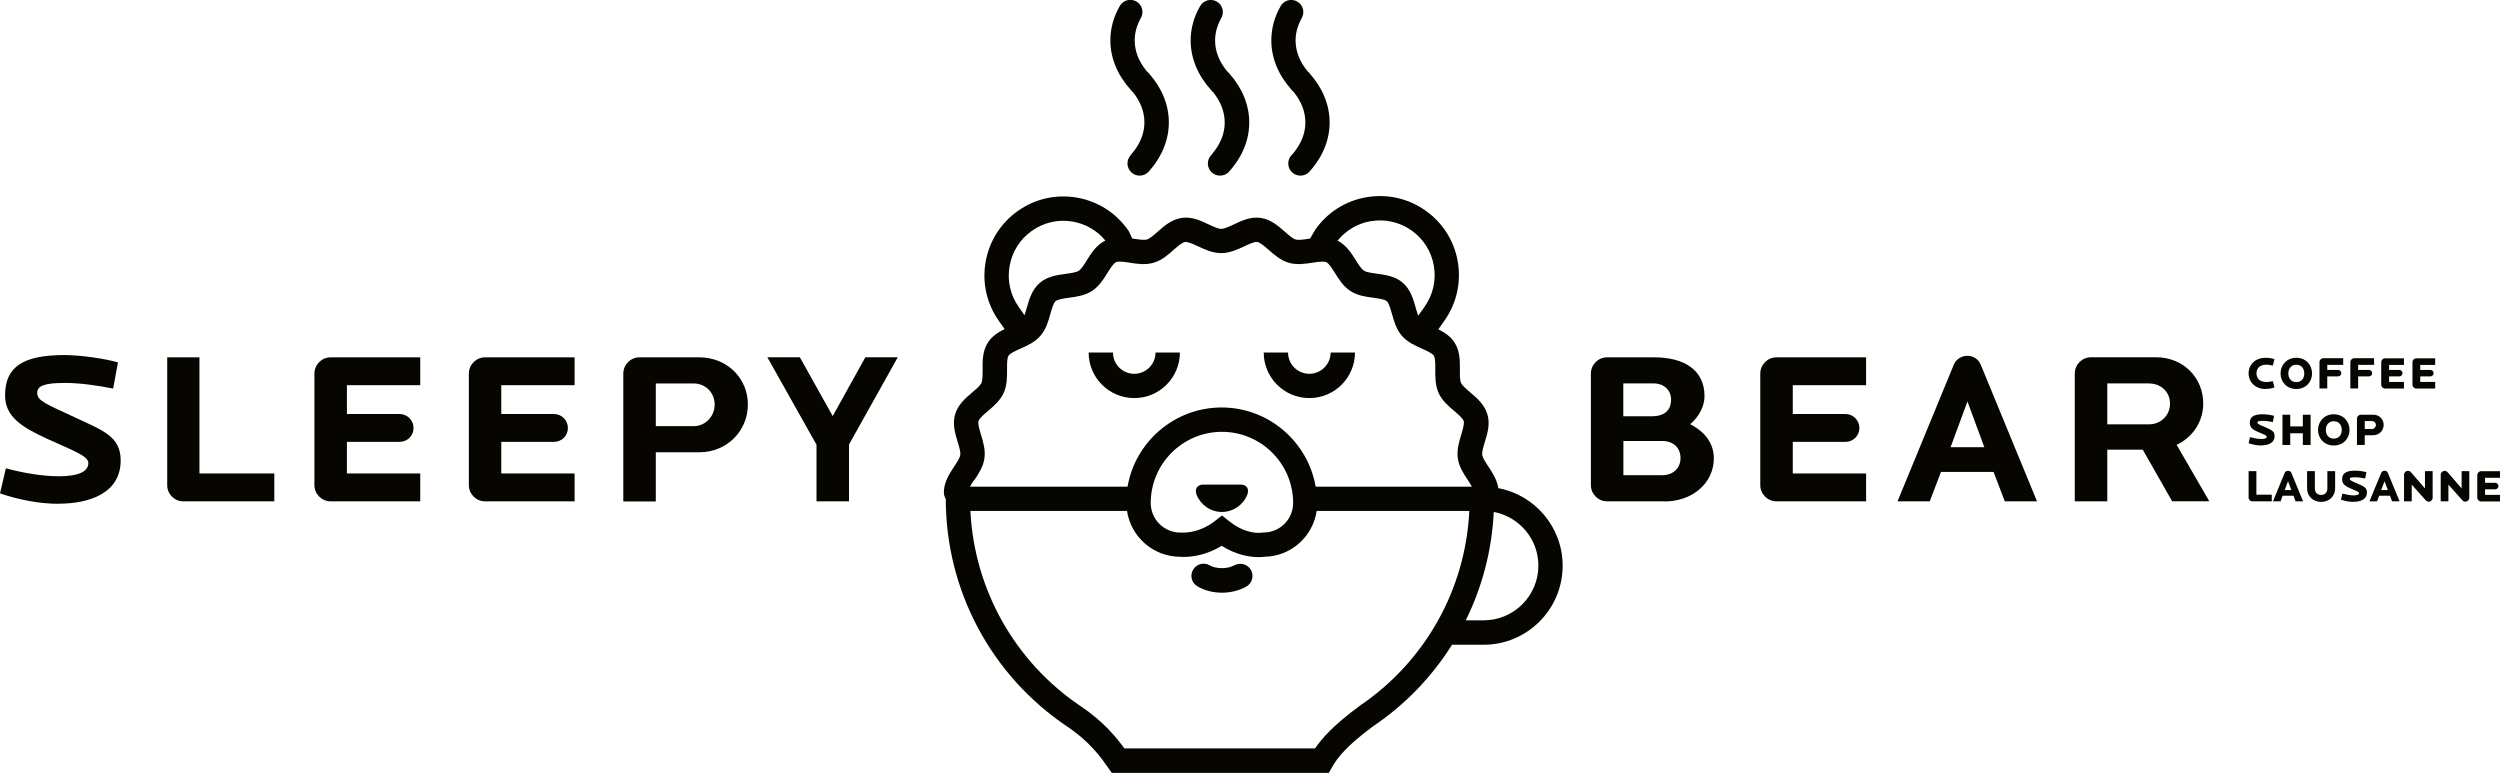
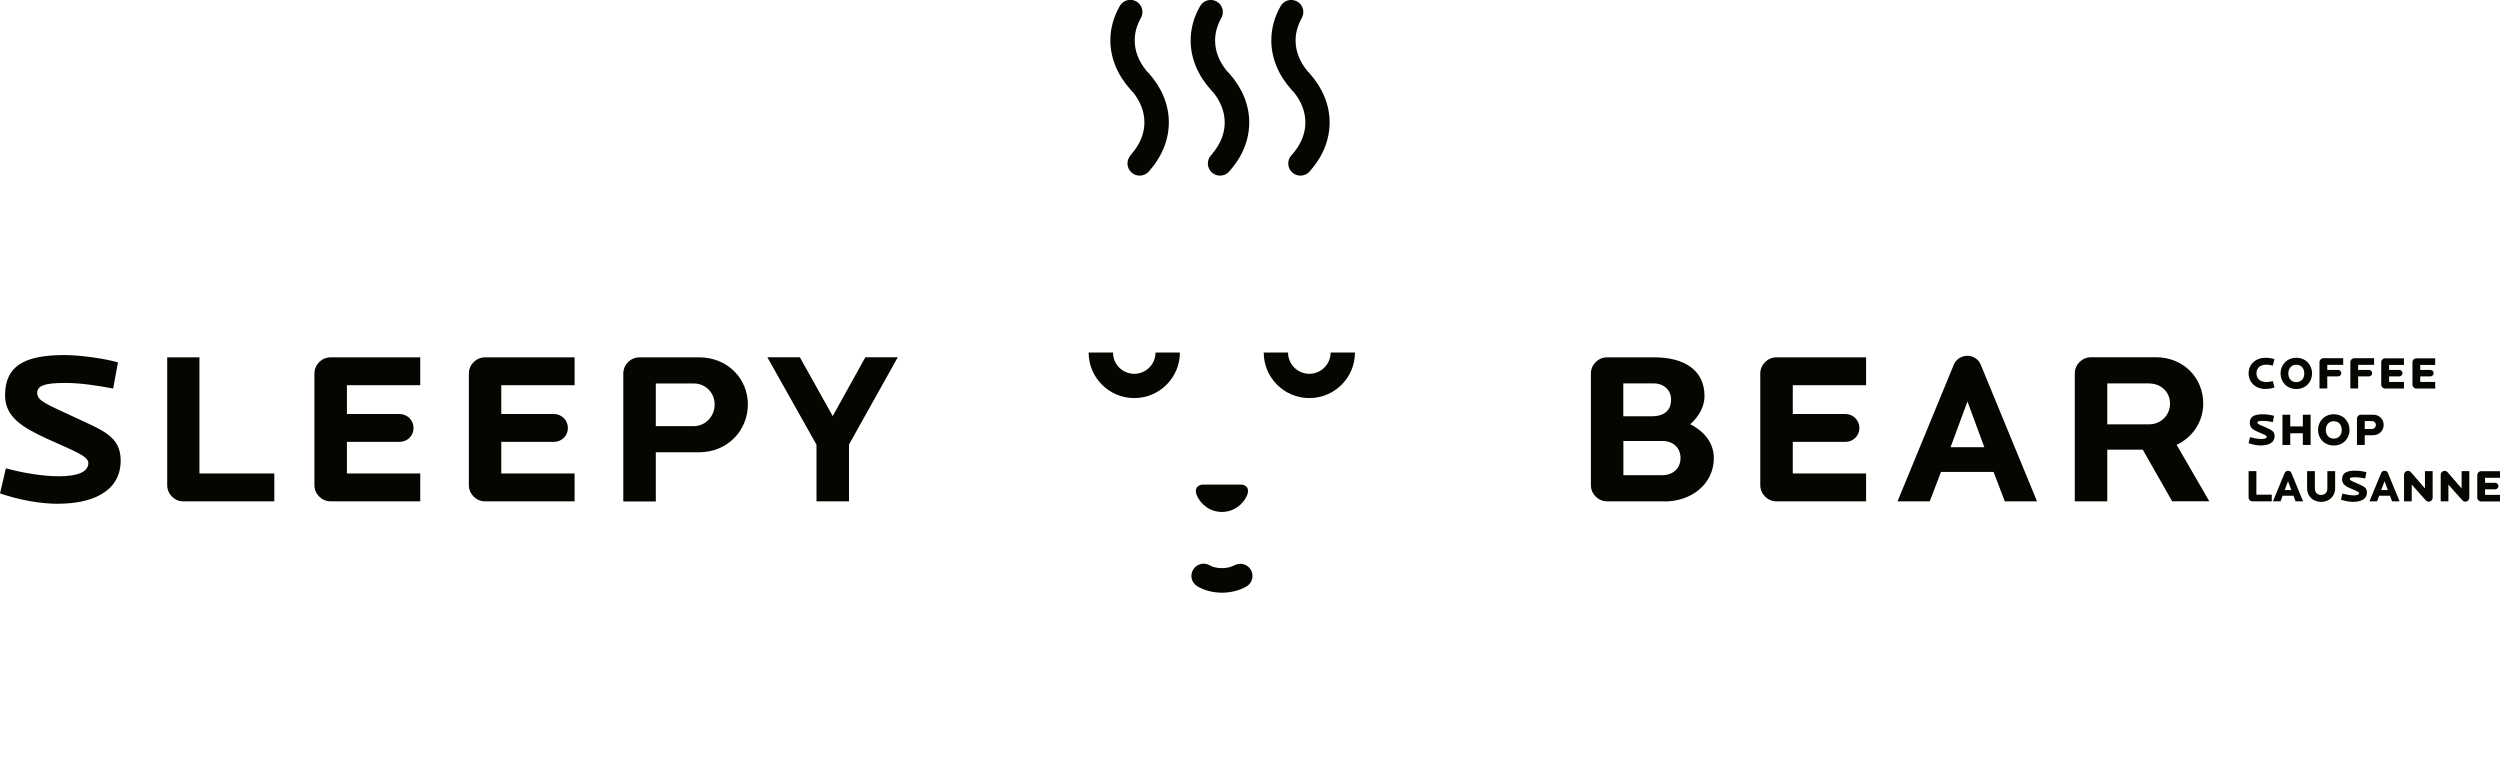
<svg xmlns="http://www.w3.org/2000/svg" id="Calque_2" viewBox="0 0 276.15 85.36">
  <defs>
    <style>.cls-1{fill:#060500;}</style>
  </defs>
  <g id="Calque_1-2">
    <g>
      <g>
-         <path class="cls-1" d="M165.5,53.91c-.14-.92-.64-1.69-1.1-2.38-.31-.47-.62-.95-.67-1.27-.05-.34,.12-.91,.29-1.46,.28-.92,.6-1.96,.28-3.03-.32-1.09-1.16-1.8-1.9-2.43-.43-.37-.88-.74-1.01-1.04-.14-.31-.14-.9-.13-1.47,0-.96,.02-2.05-.59-2.99-.45-.7-1.12-1.13-1.79-1.46l.69-.99c1.34-1.91,1.85-4.22,1.45-6.52-.4-2.29-1.68-4.3-3.59-5.63-1.91-1.34-4.22-1.85-6.52-1.45-2.3,.4-4.3,1.68-5.63,3.59l-.57,.97s-.08,.01-.13,.02c-.57,.09-1.15,.18-1.48,.08-.31-.09-.75-.48-1.17-.85-.73-.64-1.55-1.37-2.68-1.53-1.1-.16-2.08,.3-2.94,.71-.52,.24-1.06,.5-1.41,.5s-.89-.25-1.41-.5c-.87-.41-1.85-.87-2.94-.71-1.13,.16-1.95,.89-2.68,1.53-.42,.37-.86,.76-1.17,.85-.33,.1-.91,0-1.48-.08-.05,0-.1-.01-.15-.02l-.4-.85-.07-.09c-1.34-1.91-3.34-3.18-5.64-3.58-2.3-.4-4.61,.12-6.51,1.46-1.91,1.34-3.18,3.35-3.58,5.64-.4,2.3,.12,4.61,1.46,6.51l.64,.91c-.69,.34-1.37,.76-1.84,1.48-.61,.94-.6,2.03-.59,3,0,.57,0,1.16-.13,1.47-.14,.3-.58,.68-1.01,1.04-.74,.63-1.58,1.34-1.9,2.43-.31,1.07,0,2.11,.28,3.03,.17,.55,.34,1.12,.29,1.46-.05,.32-.36,.81-.67,1.27-.53,.81-1.14,1.73-1.14,2.87,0,.26,.08,.51,.21,.72,0,10.08,5,19.47,13.39,25.12,2.54,1.69,3.82,3.52,4.5,4.5l.44,.63h23.98l.39-.68c.52-.92,1.5-2.25,4.51-4.47,3.56-2.4,6.5-5.48,8.71-9h3.49c4.81,0,8.73-3.91,8.73-8.73,0-4.26-3.07-7.82-7.12-8.57Zm-14.11-29.47c1.59-.28,3.19,.08,4.51,1,1.32,.93,2.2,2.31,2.48,3.9,.28,1.59-.08,3.19-1,4.51l-.72,1.02c-.1-.27-.2-.59-.29-.91-.26-.93-.56-1.98-1.41-2.72-.85-.74-1.93-.88-2.88-1.01-.56-.08-1.15-.15-1.43-.34-.28-.18-.59-.68-.89-1.15-.49-.79-1.06-1.67-2.01-2.16,.92-1.13,2.19-1.89,3.64-2.15Zm-39.87,4.95c.28-1.59,1.15-2.97,2.47-3.9,1.32-.93,2.92-1.29,4.51-1.01,1.43,.25,2.69,.99,3.6,2.09-.98,.48-1.55,1.38-2.05,2.18-.3,.48-.61,.98-.89,1.16-.28,.18-.87,.26-1.43,.34-.95,.13-2.04,.27-2.89,1.01-.85,.74-1.15,1.79-1.41,2.71-.08,.29-.17,.59-.26,.85l-.64-.91c-.93-1.32-1.29-2.92-1.01-4.51Zm-3.87,23.61c.45-.68,.96-1.45,1.09-2.37,.13-.93-.14-1.83-.38-2.62-.17-.56-.36-1.19-.27-1.49,.09-.32,.6-.75,1.05-1.13,.62-.53,1.33-1.13,1.72-1.97,.39-.85,.38-1.79,.38-2.61,0-.59-.01-1.25,.16-1.52,.18-.27,.78-.54,1.32-.78,.75-.33,1.6-.71,2.21-1.42,.61-.71,.87-1.6,1.09-2.4,.16-.57,.34-1.21,.58-1.42,.24-.21,.9-.3,1.48-.38,.82-.11,1.74-.24,2.53-.74,.78-.5,1.28-1.29,1.71-1.99,.31-.5,.67-1.07,.96-1.2,.29-.13,.94-.03,1.52,.06,.82,.13,1.74,.27,2.64,0,.89-.26,1.58-.87,2.19-1.41,.45-.39,.95-.84,1.28-.88,.3-.04,.9,.24,1.43,.48,.75,.35,1.6,.75,2.55,.75s1.8-.4,2.56-.75c.53-.25,1.12-.53,1.42-.48,.33,.05,.83,.49,1.28,.88,.61,.54,1.31,1.15,2.19,1.41,.9,.27,1.83,.12,2.64,0,.58-.09,1.23-.19,1.52-.06,.3,.14,.65,.7,.96,1.2,.44,.7,.93,1.48,1.71,1.99,.79,.51,1.71,.63,2.53,.74,.58,.08,1.24,.17,1.48,.38,.24,.21,.42,.85,.58,1.42,.22,.79,.48,1.69,1.09,2.4,.61,.71,1.46,1.08,2.21,1.42,.54,.24,1.15,.51,1.32,.78,.17,.27,.17,.93,.16,1.52,0,.82-.01,1.76,.37,2.61,.39,.84,1.09,1.44,1.72,1.97,.45,.38,.96,.82,1.05,1.13,.09,.3-.11,.93-.27,1.49-.24,.79-.51,1.69-.38,2.62,.13,.91,.64,1.69,1.09,2.37,.16,.25,.34,.51,.47,.76h-17.26c-.86-4.96-5.19-8.75-10.39-8.75s-9.54,3.79-10.39,8.75h-17.41c.13-.24,.31-.51,.47-.76Zm27.33-5.3c4.33,0,7.86,3.53,7.86,7.86,0,1.8-1.46,3.26-3.26,3.26h-.11s-.13,.02-.13,.02c0,0-.12,.02-.31,.02-.61,0-1.84-.16-3.22-1.26l-.83-.66-.83,.65c-1.45,1.12-2.88,1.24-3.42,1.24-.11,0-.19,0-.2,0h-.16c-1.8-.01-3.26-1.47-3.26-3.27,0-4.33,3.53-7.86,7.86-7.86Zm15.18,30.3l-.05,.03c-2.81,2.07-4.11,3.55-4.85,4.64h-21.06c-.83-1.15-2.32-3-4.85-4.68-7.26-4.89-11.73-12.88-12.16-21.55h17.3c.43,2.84,2.86,5.02,5.8,5.06,.09,0,.24,.02,.43,.02,.88,0,2.5-.17,4.23-1.23,1.7,1.08,3.24,1.25,4.07,1.25,.29,0,.52-.02,.66-.04,2.93-.05,5.34-2.23,5.76-5.06h16.86c-.42,8.68-4.89,16.66-12.15,21.55Zm13.73-9.48h-1.98c1.82-3.69,2.89-7.75,3.09-11.97,2.8,.52,4.93,2.98,4.93,5.93,0,3.33-2.71,6.04-6.04,6.04Z" />
        <path class="cls-1" d="M124.88,17.16c-.49,.55-.45,1.4,.11,1.9,.26,.23,.58,.34,.9,.34,.37,0,.74-.15,1-.45,.47-.53,.88-1.09,1.21-1.68,.67-1.19,1.01-2.45,1.01-3.75,0-1.91-.75-3.78-2.18-5.39l-.2-.22-.04-.02c-.9-1.08-1.35-2.23-1.35-3.43,0-.84,.23-1.67,.68-2.47,.37-.64,.14-1.47-.5-1.83-.65-.37-1.47-.14-1.83,.5-.69,1.21-1.04,2.48-1.04,3.8,0,1.93,.77,3.81,2.22,5.43l.19,.22h.03c.88,1.08,1.32,2.22,1.32,3.4,0,.83-.22,1.65-.66,2.43-.23,.41-.52,.81-.87,1.2Z" />
        <path class="cls-1" d="M132.56,.68c-.69,1.21-1.04,2.48-1.04,3.8,0,1.93,.77,3.81,2.22,5.43l.19,.22h.03c.88,1.08,1.32,2.22,1.32,3.4,0,.83-.22,1.65-.66,2.43-.23,.41-.52,.81-.86,1.2-.49,.55-.45,1.4,.11,1.9,.26,.23,.58,.34,.9,.34,.37,0,.74-.15,1-.45,.47-.53,.88-1.09,1.21-1.67,.67-1.19,1.01-2.45,1.01-3.75,0-1.91-.75-3.77-2.18-5.39l-.2-.22-.04-.02c-.9-1.08-1.35-2.23-1.35-3.43,0-.84,.23-1.67,.68-2.47,.37-.65,.14-1.47-.5-1.83-.65-.37-1.47-.14-1.83,.5Z" />
        <path class="cls-1" d="M142.64,17.16c-.49,.55-.45,1.4,.11,1.9,.26,.23,.58,.34,.9,.34,.37,0,.74-.15,1-.45,.47-.53,.88-1.09,1.21-1.67,.67-1.19,1.01-2.45,1.01-3.75,0-1.91-.75-3.77-2.18-5.39l-.19-.22-.04-.02c-.9-1.08-1.35-2.23-1.35-3.43,0-.84,.23-1.67,.68-2.47,.37-.65,.14-1.47-.5-1.83-.65-.37-1.47-.14-1.83,.5-.69,1.21-1.03,2.48-1.03,3.8,0,1.93,.77,3.81,2.22,5.43l.19,.22h.03c.88,1.08,1.32,2.22,1.32,3.4,0,.83-.22,1.65-.66,2.43-.23,.41-.52,.81-.87,1.2Z" />
        <path class="cls-1" d="M125.3,43.97c2.78,0,5.03-2.26,5.03-5.03h-2.69c0,1.29-1.05,2.35-2.35,2.35s-2.35-1.05-2.35-2.35h-2.69c0,2.78,2.26,5.03,5.03,5.03Z" />
        <path class="cls-1" d="M144.64,43.97c2.78,0,5.03-2.26,5.03-5.03h-2.69c0,1.29-1.05,2.35-2.35,2.35s-2.35-1.05-2.35-2.35h-2.69c0,2.78,2.26,5.03,5.03,5.03Z" />
        <path class="cls-1" d="M134.97,56.55c1.27,0,2.36-.79,2.81-1.91,.35-1.07-.64-1.11-.64-1.11h-4.33s-.99,.05-.64,1.11c.44,1.12,1.53,1.91,2.81,1.91Z" />
        <path class="cls-1" d="M136.32,62.45c-.7,.41-2,.41-2.69,0-.64-.38-1.46-.16-1.84,.48-.38,.64-.17,1.46,.48,1.84,.76,.45,1.72,.7,2.71,.7s1.95-.25,2.71-.69c.64-.38,.85-1.2,.48-1.84-.38-.64-1.2-.85-1.84-.48Z" />
      </g>
      <g>
        <path class="cls-1" d="M6.48,55.65c-2.1,0-4.37-.43-6.48-1.15l.65-2.77c1.84,.5,4.04,.88,5.88,.88,2.03,0,3.23-.48,3.23-1.46,0-.79-1.62-1.34-4.64-2.72-2.77-1.27-4.56-2.44-4.56-4.76,0-3.2,2.06-4.45,6.57-4.45,1.79,0,4.54,.41,5.9,.81l-.53,2.89c-1.86-.36-3.68-.62-5.33-.62-2.25,0-3.06,.31-3.06,1.1,0,.88,.98,1.22,4.11,2.68,3.11,1.46,5.11,2.1,5.11,4.78,0,3.63-3.47,4.78-6.86,4.78Z" />
        <path class="cls-1" d="M20.24,55.38c-.98,0-1.77-.81-1.77-1.79v-14.12h3.56v12.83h8.27v3.08h-10.06Z" />
        <path class="cls-1" d="M36.52,55.38c-.98,0-1.79-.81-1.79-1.79v-12.33c0-.98,.81-1.79,1.79-1.79h9.9v3.08h-8.1v3.18h5.81c.86,0,1.55,.69,1.55,1.55s-.69,1.53-1.55,1.53h-5.81v3.49h8.1v3.08h-9.9Z" />
        <path class="cls-1" d="M53.58,55.38c-.98,0-1.79-.81-1.79-1.79v-12.33c0-.98,.81-1.79,1.79-1.79h9.89v3.08h-8.1v3.18h5.81c.86,0,1.55,.69,1.55,1.55s-.69,1.53-1.55,1.53h-5.81v3.49h8.1v3.08h-9.89Z" />
        <path class="cls-1" d="M77.22,49.96h-4.78v5.43h-3.59v-14.13c0-.98,.81-1.79,1.79-1.79h6.57c3.18,0,5.4,2.37,5.4,5.21s-2.22,5.28-5.4,5.28Zm-.57-7.6h-4.21v4.71h4.21c1.24,0,2.29-1.05,2.29-2.39s-1.05-2.32-2.29-2.32Z" />
        <path class="cls-1" d="M93.78,49.12v6.26h-3.59v-6.26l-5.43-9.66h3.59l3.63,6.5,3.61-6.5h3.58l-5.4,9.66Z" />
      </g>
      <g>
        <path class="cls-1" d="M183.85,55.38h-6.33c-.98,0-1.79-.81-1.79-1.79v-12.33c0-.98,.81-1.79,1.79-1.79h5.19c3.44,0,5.57,1.48,5.57,4.28,0,1.17-.62,2.27-1.58,3.11,1.6,.81,2.61,2.1,2.61,3.75,0,2.8-2.41,4.78-5.45,4.78Zm-1.19-13.03h-3.35v3.63h3.15c1.58,0,2.13-.84,2.13-1.84s-.74-1.79-1.94-1.79Zm.96,6.36h-4.3v3.78h4.3c1.15,0,2.01-.74,2.01-1.89s-.81-1.89-2.01-1.89Z" />
        <path class="cls-1" d="M196.23,55.38c-.98,0-1.79-.81-1.79-1.79v-12.33c0-.98,.81-1.79,1.79-1.79h9.9v3.08h-8.1v3.18h5.81c.86,0,1.55,.69,1.55,1.55s-.69,1.53-1.55,1.53h-5.81v3.49h8.1v3.08h-9.9Z" />
        <path class="cls-1" d="M221.45,55.38l-1.24-3.25h-5.81l-1.24,3.25h-3.56l6.21-15.08c.26-.64,.88-1,1.51-1s1.22,.36,1.48,1l6.21,15.08h-3.56Zm-4.13-11.02l-1.86,5.04h3.73l-1.86-5.04Z" />
        <path class="cls-1" d="M239.94,55.38l-3.25-5.71h-3.92v5.71h-3.59v-14.13c0-.98,.81-1.79,1.79-1.79h7.17c3.04,0,5.23,2.27,5.23,5.11,0,2.03-1.19,3.75-2.94,4.56l3.61,6.24h-4.11Zm-2.53-13.03h-4.64v4.52h4.64c1.24,0,2.29-.96,2.29-2.29s-1.05-2.22-2.29-2.22Z" />
      </g>
      <g>
        <path class="cls-1" d="M250.26,42.97c-1.14,0-1.88-.77-1.88-1.73s.73-1.72,1.88-1.72c.38,0,.73,.06,.98,.16l-.19,.71c-.18-.06-.46-.11-.68-.11-.83,0-1.12,.47-1.12,.96s.29,.96,1.12,.96c.22,0,.5-.05,.68-.1l.19,.69c-.25,.11-.63,.17-.98,.17Z" />
        <path class="cls-1" d="M253.65,42.97c-1.04,0-1.74-.77-1.74-1.72s.7-1.73,1.74-1.73,1.74,.78,1.74,1.73-.7,1.72-1.74,1.72Zm0-2.68c-.56,0-.88,.42-.88,.96s.32,.96,.88,.96,.88-.41,.88-.96-.32-.96-.88-.96Z" />
        <path class="cls-1" d="M257.07,40.3v.56h1.18c.21,0,.37,.16,.37,.36s-.17,.36-.37,.36h-1.18v1.33h-.86v-2.91c0-.24,.19-.43,.43-.43h2.19v.73h-1.76Z" />
        <path class="cls-1" d="M260.48,40.3v.56h1.18c.21,0,.37,.16,.37,.36s-.17,.36-.37,.36h-1.18v1.33h-.86v-2.91c0-.24,.19-.43,.43-.43h2.19v.73h-1.76Z" />
        <path class="cls-1" d="M263.9,40.3v.56h1.11c.21,0,.37,.16,.37,.36s-.17,.36-.37,.36h-1.11v.61h1.64v.73h-2.08c-.24,0-.43-.2-.43-.43v-2.48c0-.24,.19-.43,.43-.43h2.08v.73h-1.65Z" />
        <path class="cls-1" d="M267.34,40.3v.56h1.11c.21,0,.37,.16,.37,.36s-.17,.36-.37,.36h-1.11v.61h1.65v.73h-2.08c-.24,0-.43-.2-.43-.43v-2.48c0-.24,.19-.43,.43-.43h2.08v.73h-1.65Z" />
      </g>
      <g>
        <path class="cls-1" d="M249.75,49.21c-.44,0-.95-.11-1.37-.25l.16-.67c.39,.1,.85,.2,1.23,.2s.61-.06,.61-.25c0-.15-.34-.26-.96-.53-.62-.26-.91-.52-.91-1.01,0-.64,.43-.94,1.42-.94,.41,0,.89,.07,1.26,.17l-.13,.69c-.39-.08-.77-.13-1.12-.13-.47,0-.58,.06-.58,.18,0,.17,.22,.24,.82,.5,.69,.31,1.07,.44,1.07,.99,0,.82-.79,1.04-1.49,1.04Z" />
        <path class="cls-1" d="M254.37,49.15v-1.29h-1.39v1.29h-.86v-3.34h.86v1.29h1.39v-1.29h.86v3.34h-.86Z" />
        <path class="cls-1" d="M257.79,49.21c-1.04,0-1.74-.77-1.74-1.72s.7-1.73,1.74-1.73,1.74,.78,1.74,1.73-.7,1.72-1.74,1.72Zm0-2.68c-.56,0-.88,.42-.88,.96s.32,.96,.88,.96,.88-.41,.88-.96-.32-.96-.88-.96Z" />
        <path class="cls-1" d="M262.16,48.08h-.95v1.07h-.86v-2.91c0-.24,.19-.43,.43-.43h1.38c.67,0,1.14,.51,1.14,1.12s-.47,1.14-1.14,1.14Zm-.15-1.57h-.8v.88h.8c.23,0,.43-.21,.43-.45s-.2-.43-.43-.43Z" />
      </g>
      <g>
        <path class="cls-1" d="M248.8,55.38c-.24,0-.42-.19-.42-.43v-2.91h.86v2.6h1.7v.74h-2.14Z" />
        <path class="cls-1" d="M253.57,55.38l-.23-.62h-1.2l-.23,.62h-.84l1.29-3.13c.07-.16,.21-.25,.38-.25s.31,.09,.37,.25l1.29,3.13h-.84Zm-.83-2.24l-.37,.99h.73l-.37-.99Z" />
        <path class="cls-1" d="M256.39,55.44c-.92,0-1.55-.66-1.55-1.48v-1.92h.86v1.91c0,.47,.3,.72,.69,.72s.69-.25,.69-.72v-1.91h.86v1.92c0,.82-.63,1.48-1.55,1.48Z" />
        <path class="cls-1" d="M259.95,55.44c-.44,0-.95-.1-1.37-.25l.16-.67c.39,.1,.85,.2,1.23,.2s.61-.07,.61-.25c0-.15-.34-.26-.96-.53-.62-.26-.91-.52-.91-1.01,0-.64,.43-.94,1.42-.94,.41,0,.89,.06,1.26,.17l-.13,.69c-.39-.08-.77-.13-1.12-.13-.47,0-.58,.06-.58,.18,0,.17,.22,.24,.82,.5,.69,.31,1.07,.44,1.07,.99,0,.82-.79,1.04-1.49,1.04Z" />
        <path class="cls-1" d="M264.23,55.38l-.23-.62h-1.2l-.23,.62h-.84l1.29-3.13c.07-.16,.21-.25,.38-.25s.31,.09,.37,.25l1.29,3.13h-.84Zm-.83-2.24l-.37,.99h.73l-.37-.99Z" />
        <path class="cls-1" d="M268.34,55.41c-.14,.02-.28-.02-.39-.14l-1.55-1.74v1.85h-.85v-2.94c0-.24,.19-.43,.43-.43,.12,0,.22,.03,.33,.15l1.55,1.79v-1.91h.85v2.94c0,.22-.16,.4-.37,.43Z" />
        <path class="cls-1" d="M272.39,55.41c-.14,.02-.28-.02-.39-.14l-1.55-1.74v1.85h-.85v-2.94c0-.24,.2-.43,.43-.43,.12,0,.22,.03,.33,.15l1.55,1.79v-1.91h.85v2.94c0,.22-.16,.4-.37,.43Z" />
        <path class="cls-1" d="M274.5,52.77v.56h1.11c.21,0,.37,.16,.37,.36s-.17,.36-.37,.36h-1.11v.61h1.65v.73h-2.08c-.24,0-.43-.19-.43-.43v-2.48c0-.24,.19-.43,.43-.43h2.08v.73h-1.65Z" />
      </g>
    </g>
  </g>
</svg>